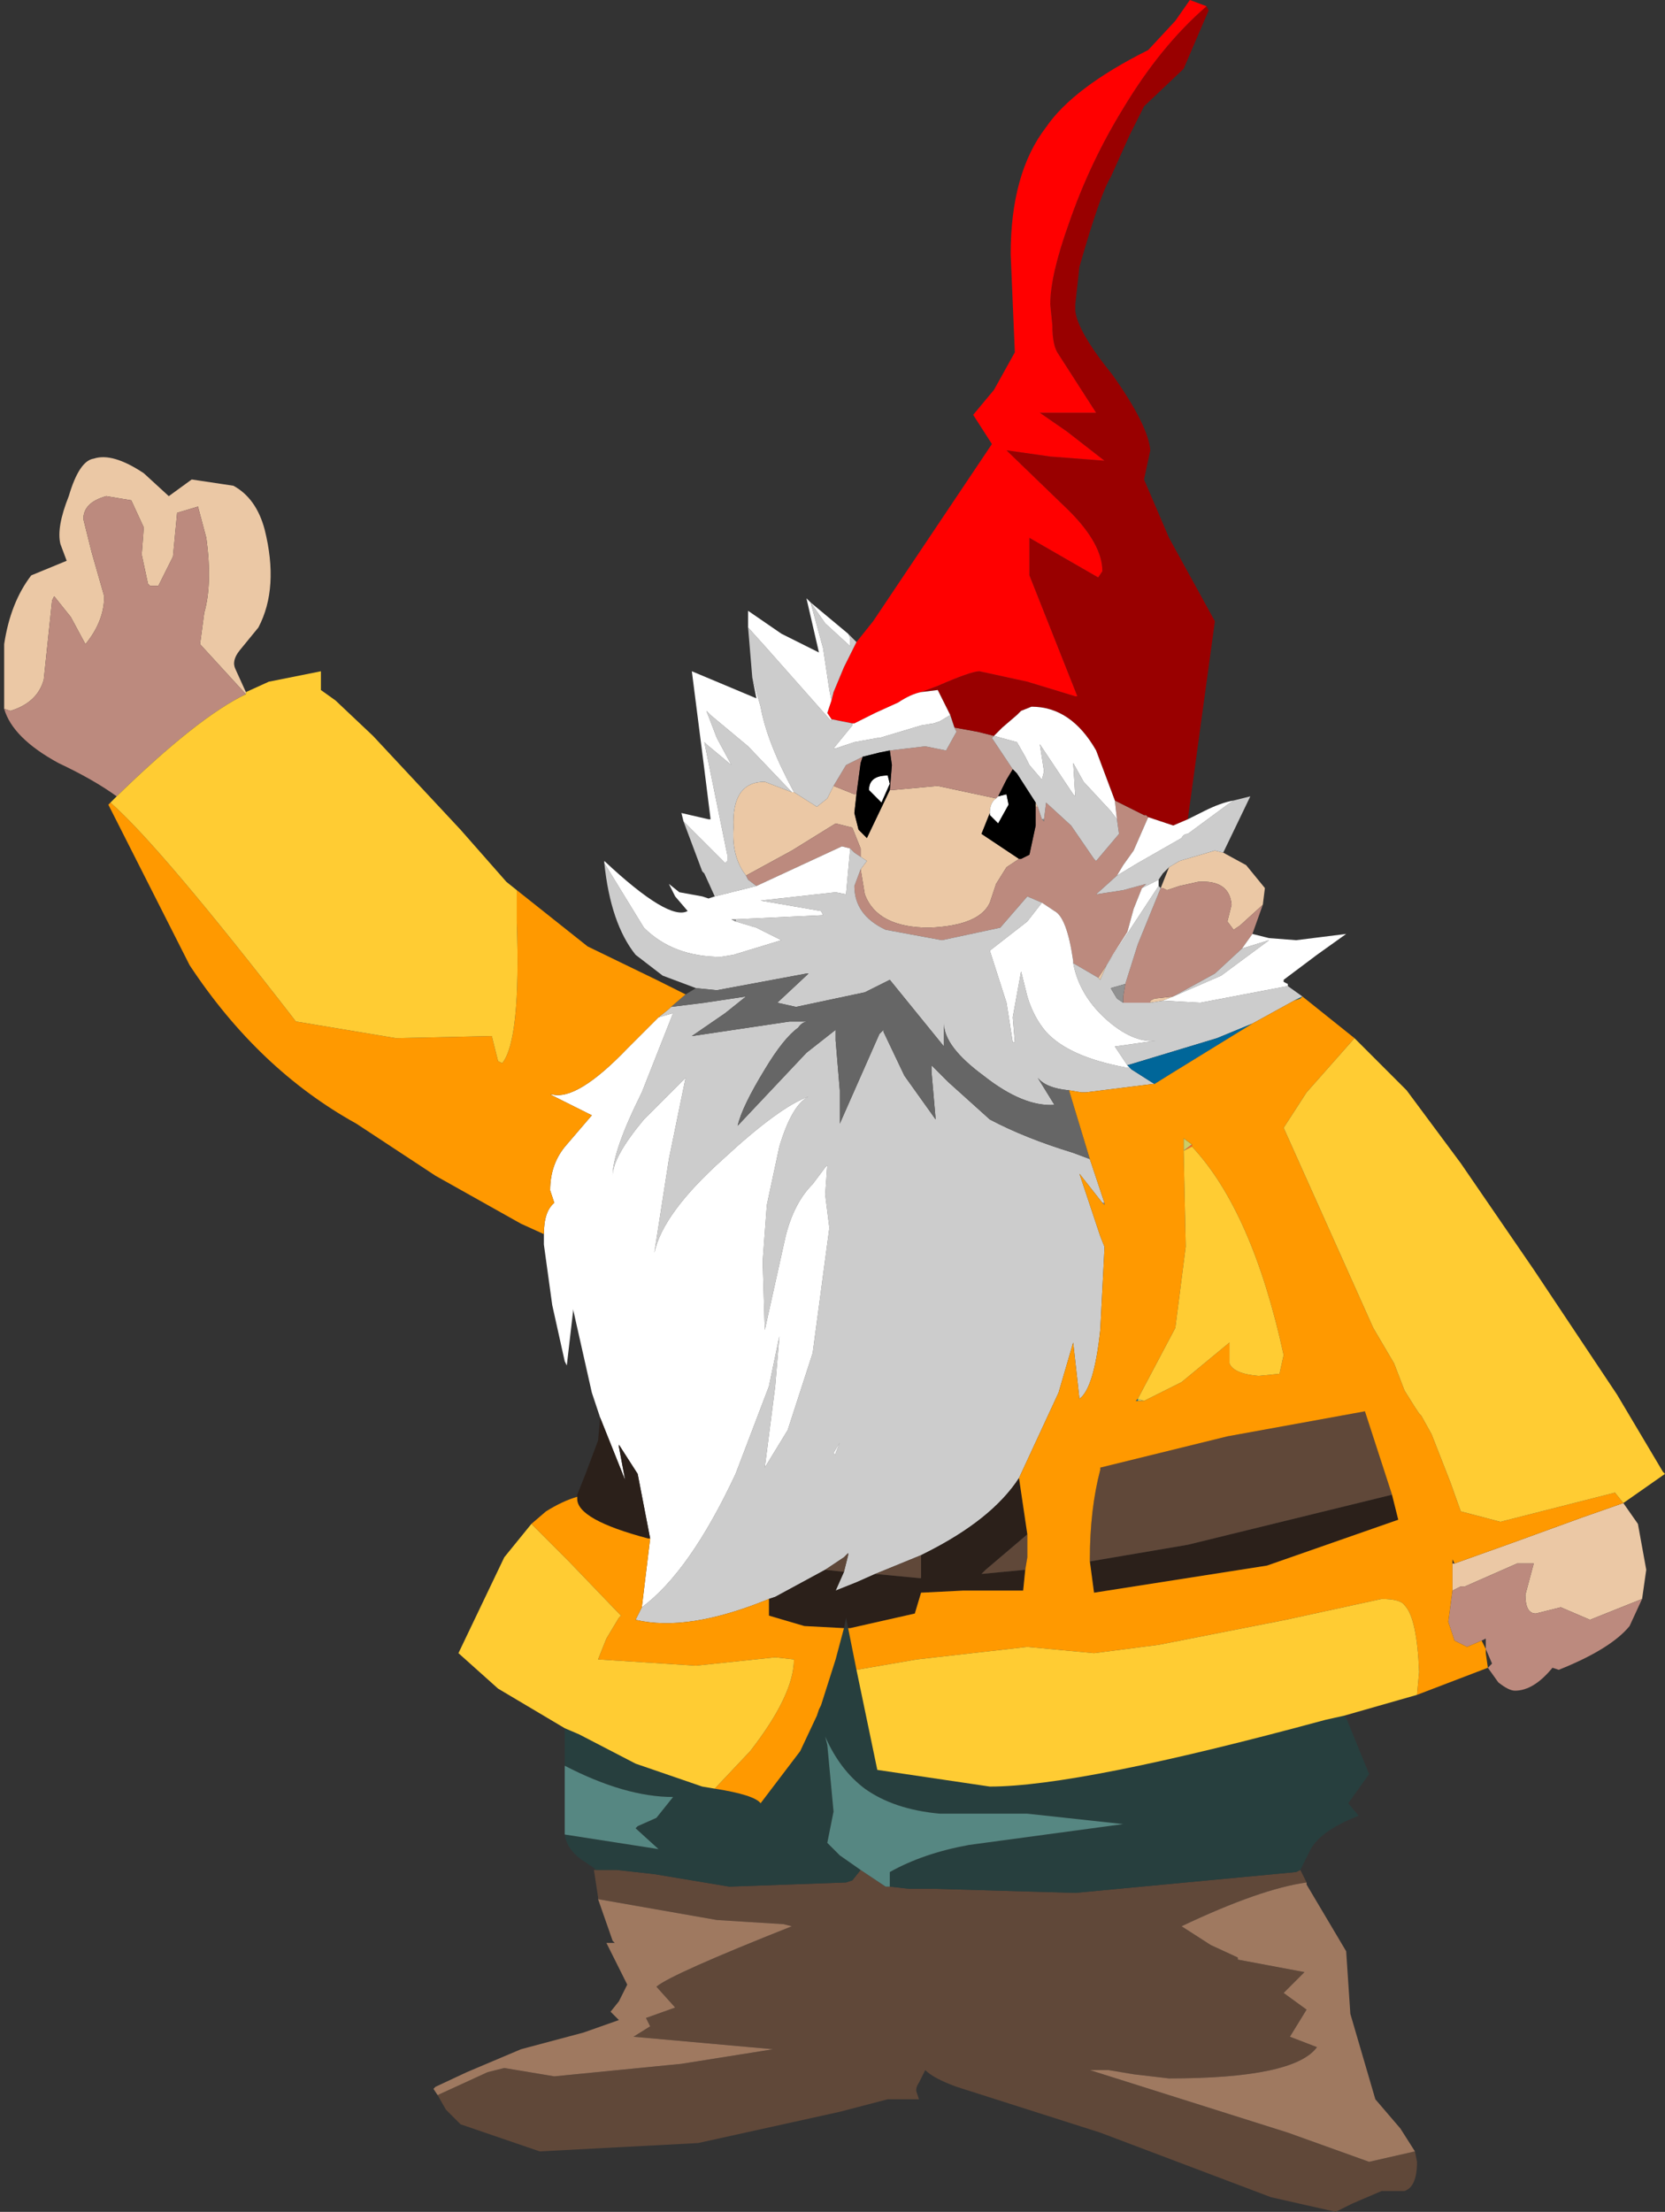
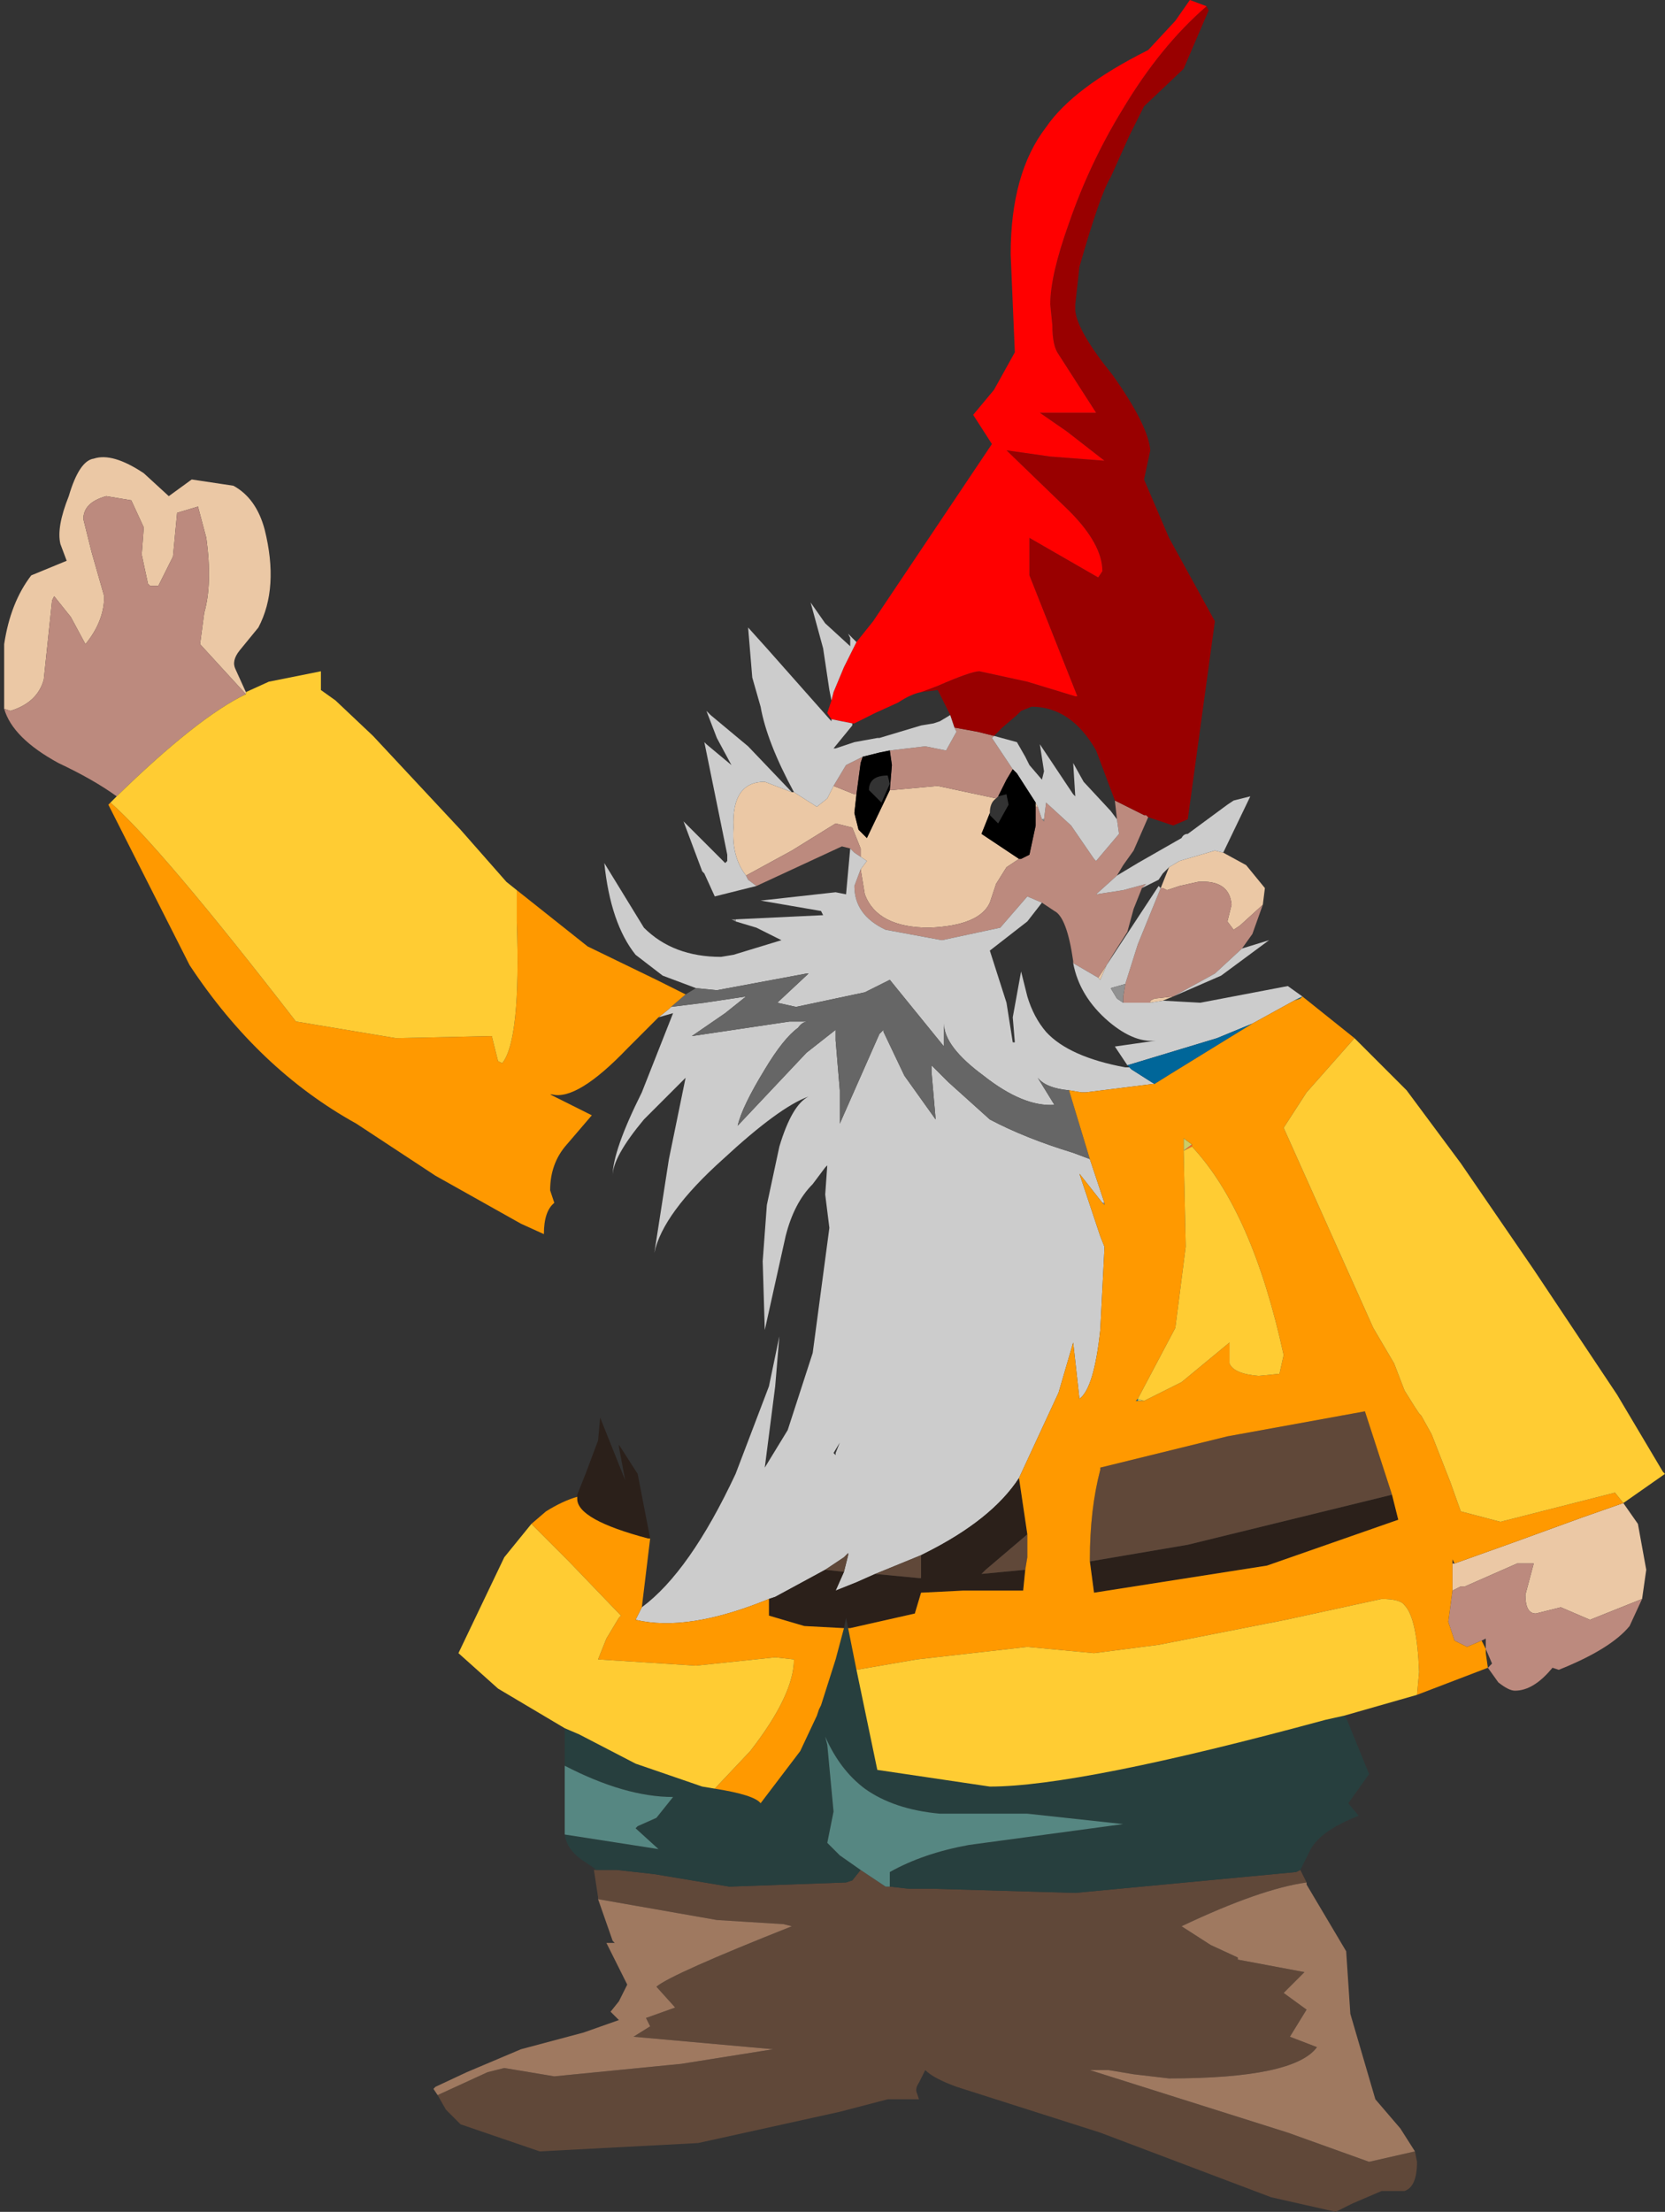
<svg xmlns="http://www.w3.org/2000/svg" height="53.05px" width="39.95px">
  <rect width="100%" height="100%" fill="#333333" stroke="none" />
  <g transform="matrix(1.0, 0.0, 0.0, 1.0, 3.4, -0.75)">
    <path d="M25.95 21.2 L26.5 21.5 26.95 22.05 26.9 22.45 26.35 22.95 26.2 23.05 26.05 22.85 26.15 22.45 Q26.1 21.85 25.35 21.9 L24.9 22.0 24.6 22.1 24.5 22.05 24.45 22.05 24.65 21.55 24.9 21.4 25.75 21.15 25.95 21.2 M35.55 36.8 L35.9 37.3 36.1 38.4 36.0 39.1 34.75 39.6 34.4 39.45 34.05 39.3 33.45 39.45 Q33.2 39.45 33.2 39.0 L33.4 38.25 33.0 38.25 31.75 38.8 31.65 38.8 31.45 38.9 31.45 38.25 31.5 38.25 32.9 37.75 34.55 37.15 35.55 36.8 M-3.3 17.75 L-3.3 16.2 Q-3.15 15.2 -2.65 14.55 L-1.8 14.2 -1.95 13.8 Q-2.05 13.4 -1.75 12.65 -1.5 11.8 -1.15 11.75 -0.7 11.6 0.05 12.1 L0.65 12.65 1.2 12.25 2.2 12.4 Q2.75 12.7 2.95 13.45 3.3 14.85 2.8 15.8 L2.35 16.35 Q2.15 16.6 2.25 16.8 L2.5 17.35 2.5 17.4 1.4 16.2 1.5 15.45 Q1.7 14.75 1.55 13.65 L1.35 12.9 0.85 13.05 0.75 14.1 0.4 14.8 0.2 14.8 0.15 14.75 0.0 14.05 0.05 13.4 -0.25 12.75 -0.85 12.65 Q-1.4 12.8 -1.4 13.2 L-1.2 14.0 -0.9 15.05 Q-0.9 15.65 -1.35 16.2 L-1.7 15.55 -2.1 15.05 -2.15 15.15 -2.35 17.05 Q-2.5 17.6 -3.15 17.8 L-3.3 17.75 M21.45 20.0 L21.5 20.1 21.45 20.1 21.45 20.0 M20.5 19.9 Q20.35 20.0 20.35 20.25 L20.15 20.75 21.05 21.35 20.75 21.55 20.5 21.95 20.35 22.4 Q20.1 22.95 18.9 23.0 17.65 23.0 17.35 22.2 L17.25 21.6 17.4 21.4 17.25 21.3 17.25 21.1 17.05 20.6 16.65 20.5 15.6 21.15 14.5 21.75 Q14.15 21.3 14.2 20.6 14.15 19.5 14.95 19.5 L15.6 19.75 15.65 19.75 16.2 20.1 16.45 19.9 16.6 19.6 17.1 19.8 17.15 19.8 17.1 20.25 17.2 20.65 17.4 20.85 17.95 19.7 18.0 19.7 19.1 19.6 20.5 19.9 M22.95 24.2 L23.15 23.9 23.0 24.25 22.95 24.2 M24.2 24.8 L24.2 24.75 24.3 24.7 24.75 24.65 24.5 24.75 24.2 24.8" fill="#ebc8a5" fill-rule="evenodd" stroke="none" />
    <path d="M26.9 22.45 L26.65 23.15 26.4 23.5 25.75 24.1 24.75 24.65 24.3 24.7 24.2 24.75 24.2 24.8 23.95 24.8 23.55 24.8 23.55 24.65 23.6 24.35 23.9 23.4 24.45 22.05 24.5 22.05 24.6 22.1 24.9 22.0 25.35 21.9 Q26.1 21.85 26.15 22.45 L26.05 22.85 26.2 23.05 26.35 22.95 26.9 22.45 M36.0 39.1 L35.7 39.75 Q35.25 40.3 34.0 40.8 L33.85 40.75 Q33.4 41.3 32.95 41.3 32.8 41.3 32.55 41.1 L32.3 40.75 32.4 40.65 32.25 40.3 32.25 40.15 32.25 40.05 32.15 40.1 31.8 40.25 31.5 40.1 31.35 39.65 31.45 38.9 31.65 38.8 31.75 38.8 33.0 38.25 33.4 38.25 33.2 39.0 Q33.2 39.45 33.45 39.45 L34.05 39.3 34.4 39.45 34.75 39.6 36.0 39.1 M-0.6 19.85 Q-1.15 19.45 -2.0 19.05 -3.1 18.45 -3.3 17.75 L-3.15 17.8 Q-2.5 17.6 -2.35 17.05 L-2.15 15.15 -2.1 15.05 -1.7 15.55 -1.35 16.2 Q-0.9 15.65 -0.9 15.05 L-1.2 14.0 -1.4 13.2 Q-1.4 12.8 -0.85 12.65 L-0.25 12.75 0.05 13.4 0.0 14.05 0.15 14.75 0.2 14.8 0.4 14.8 0.75 14.1 0.85 13.05 1.35 12.9 1.55 13.65 Q1.7 14.75 1.5 15.45 L1.4 16.2 2.5 17.4 Q1.35 17.95 -0.6 19.85 M19.5 18.2 L20.05 18.3 20.45 18.4 20.4 18.45 20.9 19.2 20.75 19.45 20.55 19.85 20.5 19.9 19.1 19.6 18.0 19.7 17.95 19.7 18.0 19.1 17.95 18.75 18.8 18.65 19.3 18.75 19.55 18.3 19.5 18.2 M23.35 19.95 L24.05 20.3 24.1 20.3 24.15 20.35 23.8 21.15 23.55 21.5 23.4 21.75 22.9 22.2 23.55 22.1 24.1 21.95 24.0 22.05 23.8 22.55 23.65 23.1 23.3 23.65 23.15 23.9 22.95 24.2 22.35 23.85 22.35 23.8 Q22.2 22.75 21.9 22.6 L21.6 22.4 21.25 22.25 20.6 23.0 19.2 23.3 17.85 23.05 Q17.1 22.7 17.1 22.0 L17.25 21.6 17.35 22.2 Q17.65 23.0 18.9 23.0 20.1 22.95 20.35 22.4 L20.5 21.95 20.75 21.55 21.05 21.35 21.1 21.35 21.3 21.25 21.45 20.55 21.45 20.1 21.5 20.1 21.6 20.4 21.65 20.45 21.65 20.4 21.7 20.0 22.3 20.55 22.85 21.35 22.9 21.4 23.45 20.75 23.4 20.4 23.35 19.95 M20.7 21.95 L20.75 21.95 20.7 21.95 M16.6 19.6 L16.9 19.1 17.3 18.9 17.25 19.05 17.15 19.8 17.1 19.8 16.6 19.6 M17.0 21.1 L16.8 21.05 14.75 22.0 14.55 21.85 14.5 21.75 15.6 21.15 16.65 20.5 17.05 20.6 17.25 21.1 17.25 21.3 17.1 21.2 17.0 21.1" fill="#bc8a7e" fill-rule="evenodd" stroke="none" />
    <path d="M25.2 28.2 L25.0 28.35 25.0 28.05 25.2 28.2 M23.9 34.35 L23.9 34.3 24.05 34.35 23.9 34.35" fill="#cccc66" fill-rule="evenodd" stroke="none" />
    <path d="M25.55 0.9 L25.6 1.0 25.0 2.4 24.05 3.3 23.7 4.0 23.25 5.0 Q23.0 5.4 22.5 7.15 L22.4 8.05 22.4 8.2 Q22.45 8.7 23.3 9.75 24.15 10.95 24.2 11.55 L24.05 12.25 24.65 13.65 25.75 15.65 25.1 20.4 24.75 20.55 24.15 20.35 24.1 20.3 24.05 20.3 23.35 19.95 22.9 18.75 Q22.3 17.7 21.35 17.7 L21.1 17.8 21.05 17.85 21.0 17.9 20.65 18.2 20.45 18.4 20.05 18.3 19.5 18.2 19.4 17.9 19.1 17.3 18.7 17.35 19.1 17.2 Q19.9 16.85 20.1 16.85 L21.25 17.1 22.4 17.45 22.45 17.45 21.3 14.55 21.3 13.65 22.95 14.6 23.05 14.45 Q23.05 13.8 22.25 13.0 L20.8 11.6 20.75 11.55 21.8 11.7 23.1 11.8 22.2 11.1 21.55 10.65 22.9 10.65 22.0 9.25 Q21.85 9.05 21.85 8.55 L21.8 8.05 Q21.8 7.35 22.25 6.1 22.75 4.65 23.55 3.35 24.45 1.85 25.55 0.9" fill="#990000" fill-rule="evenodd" stroke="none" />
    <path d="M17.15 16.15 L17.55 15.65 20.4 11.4 19.95 10.7 20.45 10.1 20.95 9.2 20.85 6.85 Q20.85 4.9 21.7 3.8 22.35 2.85 24.15 1.95 L24.8 1.25 25.15 0.75 25.55 0.9 Q24.45 1.85 23.55 3.35 22.75 4.65 22.25 6.1 21.8 7.35 21.8 8.05 L21.85 8.55 Q21.85 9.05 22.0 9.25 L22.9 10.65 21.55 10.65 22.2 11.1 23.1 11.8 21.8 11.7 20.75 11.55 20.8 11.6 22.25 13.0 Q23.05 13.8 23.05 14.45 L22.95 14.6 21.3 13.65 21.3 14.55 22.45 17.45 22.4 17.45 21.25 17.1 20.1 16.85 Q19.9 16.85 19.1 17.2 L18.7 17.35 Q18.45 17.4 18.15 17.6 L17.6 17.85 17.1 18.1 17.05 18.1 16.55 18.0 16.45 17.85 16.55 17.55 16.6 17.35 16.85 16.75 17.15 16.15" fill="#ff0000" fill-rule="evenodd" stroke="none" />
    <path d="M26.2 19.95 L26.6 19.85 25.95 21.2 25.75 21.15 24.9 21.4 24.65 21.55 24.5 21.7 24.4 21.85 24.0 22.05 24.1 21.95 23.55 22.1 22.9 22.2 23.4 21.75 23.9 21.45 24.95 20.85 Q25.0 20.75 25.1 20.75 L26.05 20.05 26.2 19.95 M27.5 24.4 L27.85 24.65 27.65 24.75 26.65 25.3 25.8 25.65 23.65 26.3 23.35 25.85 24.4 25.7 Q23.85 25.8 23.2 25.25 22.5 24.65 22.35 23.85 L22.95 24.2 23.0 24.25 23.15 23.9 24.4 22.0 24.45 22.05 23.9 23.4 23.6 24.35 23.25 24.45 23.4 24.7 23.55 24.8 23.95 24.8 24.2 24.8 24.5 24.75 25.4 24.8 27.5 24.4 M13.3 24.45 L12.5 24.15 11.85 23.65 Q11.25 22.9 11.1 21.45 L12.05 23.0 Q12.75 23.7 13.9 23.7 L14.2 23.65 15.35 23.3 14.75 23.0 14.25 22.85 14.25 22.8 16.35 22.7 16.3 22.6 14.85 22.35 16.65 22.15 16.9 22.2 17.0 21.1 17.1 21.2 17.25 21.3 17.4 21.4 17.25 21.6 17.1 22.0 Q17.1 22.7 17.85 23.05 L19.2 23.3 20.6 23.0 21.25 22.25 21.6 22.4 21.25 22.85 20.35 23.55 20.75 24.8 20.9 25.75 20.95 25.75 20.9 25.15 21.1 24.05 21.25 24.65 Q21.4 25.15 21.7 25.5 22.25 26.1 23.6 26.35 L23.7 26.35 23.75 26.4 24.3 26.75 24.25 26.75 22.65 26.95 22.55 26.95 22.25 26.9 Q21.7 26.85 21.5 26.6 L21.9 27.25 Q21.15 27.3 20.2 26.55 19.25 25.85 19.25 25.3 L19.25 25.85 17.95 24.25 17.35 24.55 15.7 24.9 15.25 24.8 16.0 24.1 15.95 24.1 13.8 24.5 13.3 24.45 M13.75 22.25 L13.5 21.7 13.45 21.65 13.0 20.45 14.0 21.45 14.05 21.4 14.05 21.25 13.5 18.55 13.55 18.6 14.15 19.1 13.8 18.45 13.55 17.8 13.65 17.9 14.55 18.65 15.6 19.75 14.95 19.5 Q14.15 19.5 14.2 20.6 14.15 21.3 14.5 21.75 L14.55 21.85 14.75 22.0 13.75 22.25 M14.65 17.0 L14.55 15.8 15.0 16.3 16.55 18.05 16.55 18.0 17.05 18.1 17.05 18.15 16.6 18.7 16.65 18.7 17.1 18.55 17.65 18.45 17.7 18.45 18.7 18.15 19.0 18.1 19.15 18.05 19.4 17.9 19.5 18.2 19.55 18.3 19.3 18.75 18.8 18.65 17.95 18.75 17.7 18.8 17.3 18.9 16.9 19.1 16.6 19.6 16.45 19.9 16.2 20.1 15.65 19.75 Q15.0 18.55 14.85 17.7 L14.65 17.0 M16.95 15.95 L17.15 16.15 16.85 16.75 16.6 17.35 16.55 17.55 16.5 17.3 16.35 16.3 16.05 15.2 16.4 15.7 17.0 16.25 17.0 16.05 16.95 15.95 M20.9 19.2 L20.4 18.45 20.45 18.4 21.0 18.55 21.2 18.9 21.3 19.1 21.6 19.45 21.65 19.25 21.55 18.6 22.35 19.8 22.4 19.85 22.35 19.05 22.6 19.5 23.25 20.2 23.4 20.4 23.45 20.75 22.9 21.4 22.85 21.35 22.3 20.55 21.7 20.0 21.65 20.4 21.6 20.4 21.5 20.1 21.45 20.0 21.0 19.3 20.9 19.2 M24.75 24.65 L25.75 24.1 26.4 23.5 27.05 23.3 25.9 24.15 24.75 24.65 M22.75 28.55 L23.1 29.6 23.05 29.6 22.5 28.9 23.0 30.4 23.1 30.65 23.1 30.7 23.0 32.65 Q22.85 34.05 22.5 34.3 L22.35 32.95 22.0 34.15 21.05 36.2 Q20.4 37.2 18.8 38.0 L18.7 38.05 17.6 38.5 17.15 38.7 16.65 38.9 16.85 38.45 16.95 38.05 16.95 38.0 16.85 38.1 16.4 38.4 15.2 39.05 15.05 39.1 Q13.1 39.9 11.85 39.6 L12.0 39.3 Q13.15 38.45 14.25 36.1 L15.05 34.0 15.3 32.8 15.2 34.0 14.95 35.95 15.5 35.05 16.1 33.2 16.5 30.2 16.4 29.4 16.45 28.7 16.4 28.75 16.1 29.15 Q15.65 29.6 15.45 30.4 L14.95 32.65 14.9 31.0 15.0 29.65 15.3 28.25 Q15.6 27.25 16.0 27.05 15.3 27.3 13.95 28.55 12.5 29.85 12.3 30.8 L12.65 28.55 13.05 26.6 12.05 27.6 Q11.3 28.5 11.3 28.95 11.3 28.35 12.0 26.95 L12.75 25.05 12.4 25.15 12.65 24.95 12.7 24.9 13.5 24.8 14.5 24.65 14.0 25.05 13.2 25.6 15.55 25.25 15.65 25.25 16.0 25.25 Q15.85 25.25 15.75 25.4 15.4 25.65 14.95 26.4 14.4 27.3 14.3 27.75 L15.95 26.0 16.65 25.45 16.65 25.7 16.75 26.9 16.75 27.7 17.7 25.55 17.8 25.45 17.8 25.5 18.3 26.55 19.05 27.6 18.95 26.45 18.95 26.3 19.35 26.7 20.35 27.6 Q21.2 28.05 22.35 28.4 L22.75 28.55 M13.2 25.6 L13.15 25.6 13.2 25.6 M16.65 35.65 L16.65 35.6 16.75 35.35 16.6 35.6 16.65 35.65" fill="#cccccc" fill-rule="evenodd" stroke="none" />
-     <path d="M25.1 20.4 L25.5 20.2 Q25.9 20.0 26.2 19.95 L26.05 20.05 25.1 20.75 Q25.0 20.75 24.95 20.85 L23.9 21.45 23.4 21.75 23.55 21.5 23.8 21.15 24.15 20.35 24.75 20.55 25.1 20.4 M26.65 23.15 L27.05 23.25 27.7 23.3 28.9 23.15 28.2 23.65 27.4 24.25 27.4 24.3 27.5 24.35 27.5 24.4 25.4 24.8 24.5 24.75 24.75 24.65 25.9 24.15 27.05 23.3 26.4 23.5 26.65 23.15 M11.0 34.75 L10.8 34.15 10.35 32.15 10.35 32.2 10.2 33.5 10.15 33.4 9.85 32.05 9.65 30.6 9.65 30.35 Q9.65 29.8 9.9 29.6 L9.8 29.3 Q9.8 28.65 10.2 28.2 L10.8 27.5 9.8 27.0 9.85 27.0 Q10.45 27.15 11.65 25.9 L12.4 25.15 12.75 25.05 12.0 26.95 Q11.3 28.35 11.3 28.95 11.3 28.5 12.05 27.6 L13.05 26.6 12.65 28.55 12.3 30.8 Q12.5 29.85 13.95 28.55 15.3 27.3 16.0 27.05 15.6 27.25 15.3 28.25 L15.0 29.65 14.9 31.0 14.95 32.65 15.45 30.4 Q15.65 29.6 16.1 29.15 L16.4 28.75 16.45 28.7 16.4 29.4 16.5 30.2 16.1 33.2 15.5 35.05 14.95 35.95 15.2 34.0 15.3 32.8 15.05 34.0 14.25 36.1 Q13.15 38.45 12.0 39.3 L12.2 37.65 11.9 36.1 11.45 35.4 11.45 35.45 11.6 36.25 11.0 34.75 M11.1 21.45 L11.1 21.4 Q12.65 22.85 13.1 22.6 L12.8 22.25 12.65 21.95 12.9 22.15 13.45 22.25 13.6 22.3 13.75 22.25 14.75 22.0 16.8 21.05 17.0 21.1 16.9 22.2 16.65 22.15 14.85 22.35 16.3 22.6 16.35 22.7 14.25 22.8 14.15 22.8 14.25 22.85 14.75 23.0 15.35 23.3 14.2 23.65 13.9 23.7 Q12.75 23.7 12.05 23.0 L11.1 21.45 M13.0 20.45 L12.95 20.25 13.6 20.4 13.65 20.4 13.5 19.2 13.2 16.85 14.75 17.5 14.65 17.0 14.85 17.7 Q15.0 18.55 15.65 19.75 L15.6 19.75 14.55 18.65 13.65 17.9 13.55 17.8 13.8 18.45 14.15 19.1 13.55 18.6 13.5 18.55 14.05 21.25 14.05 21.4 14.0 21.45 13.0 20.45 M14.55 15.8 L14.55 15.4 15.35 15.95 16.25 16.4 15.95 15.1 16.0 15.15 16.05 15.2 16.95 15.95 17.0 16.05 17.0 16.25 16.4 15.7 16.05 15.2 16.35 16.3 16.5 17.3 16.55 17.55 16.45 17.85 16.55 18.0 16.55 18.05 15.0 16.3 14.55 15.8 M18.7 17.35 L19.1 17.3 19.4 17.9 19.15 18.05 19.0 18.1 18.7 18.15 17.7 18.45 17.65 18.45 17.1 18.55 16.65 18.7 16.6 18.7 17.05 18.15 17.05 18.1 17.1 18.1 17.6 17.85 18.15 17.6 Q18.45 17.4 18.7 17.35 M20.45 18.4 L20.65 18.2 21.0 17.9 21.05 17.85 21.1 17.8 21.35 17.7 Q22.3 17.7 22.9 18.75 L23.35 19.95 23.4 20.4 23.25 20.2 22.6 19.5 22.35 19.05 22.4 19.85 22.35 19.8 21.55 18.6 21.65 19.25 21.6 19.45 21.3 19.1 21.2 18.9 21.0 18.55 20.45 18.4 M20.55 19.85 L20.75 19.8 20.8 20.05 20.55 20.5 20.35 20.3 20.35 20.25 Q20.35 20.0 20.5 19.9 L20.55 19.85 M21.6 22.4 L21.9 22.6 Q22.2 22.75 22.35 23.8 L22.35 23.85 Q22.5 24.65 23.2 25.25 23.85 25.8 24.4 25.7 L23.35 25.85 23.65 26.3 23.7 26.35 23.6 26.35 Q22.25 26.1 21.7 25.5 21.4 25.15 21.25 24.65 L21.1 24.05 20.9 25.15 20.95 25.75 20.9 25.75 20.75 24.8 20.35 23.55 21.25 22.85 21.6 22.4 M23.15 23.9 L23.3 23.65 23.65 23.1 23.8 22.55 24.0 22.05 24.4 21.85 24.4 21.9 24.4 22.0 23.15 23.9 M17.95 19.55 L17.75 20.0 17.45 19.7 Q17.45 19.35 17.9 19.35 L17.95 19.55 M13.2 25.6 L13.15 25.6 13.2 25.6 M16.65 35.65 L16.6 35.6 16.75 35.35 16.65 35.6 16.65 35.65 M21.9 27.25 L21.95 27.25 21.9 27.25" fill="#ffffff" fill-rule="evenodd" stroke="none" />
    <path d="M20.9 19.2 L21.0 19.3 21.45 20.0 21.45 20.1 21.45 20.55 21.3 21.25 21.1 21.35 21.05 21.35 20.15 20.75 20.35 20.25 20.35 20.3 20.55 20.5 20.8 20.05 20.75 19.8 20.55 19.85 20.75 19.45 20.9 19.2 M17.95 18.75 L18.0 19.1 17.95 19.7 17.4 20.85 17.2 20.65 17.1 20.25 17.15 19.8 17.25 19.05 17.3 18.9 17.7 18.8 17.95 18.75 M17.95 19.55 L17.9 19.35 Q17.45 19.35 17.45 19.7 L17.75 20.0 17.95 19.55" fill="#000000" fill-rule="evenodd" stroke="none" />
    <path d="M21.6 20.4 L21.65 20.4 21.65 20.45 21.6 20.4 M23.6 24.35 L23.55 24.65 23.55 24.8 23.4 24.7 23.25 24.45 23.6 24.35 M24.3 26.75 L24.4 26.75 24.3 26.75 M23.1 29.6 L23.1 29.65 23.05 29.6 23.1 29.6 M14.25 22.85 L14.15 22.8 14.25 22.8 14.25 22.85 M16.65 25.45 L16.7 25.4 16.65 25.45" fill="#919191" fill-rule="evenodd" stroke="none" />
    <path d="M10.45 36.65 L10.45 36.6 10.45 36.7 10.45 36.65 M27.85 24.65 L27.8 24.7 27.65 24.75 27.85 24.65 M26.65 25.3 L24.7 26.5 24.3 26.75 23.75 26.4 23.7 26.35 23.65 26.3 25.8 25.65 26.65 25.3 M23.9 34.3 L23.9 34.35 23.85 34.35 23.9 34.3 M23.0 35.95 L23.0 36.0 23.0 35.95 M31.45 38.05 L31.45 38.15 31.45 38.05" fill="#006699" fill-rule="evenodd" stroke="none" />
    <path d="M13.05 24.6 L13.3 24.45 13.8 24.5 15.95 24.1 16.0 24.1 15.25 24.8 15.7 24.9 17.35 24.55 17.95 24.25 19.25 25.85 19.25 25.3 Q19.25 25.85 20.2 26.55 21.15 27.3 21.9 27.25 L21.5 26.6 Q21.7 26.85 22.25 26.9 L22.75 28.55 22.35 28.4 Q21.2 28.05 20.35 27.6 L19.35 26.7 18.95 26.3 18.95 26.45 19.05 27.6 18.3 26.55 17.8 25.5 17.8 25.45 17.7 25.55 16.75 27.7 16.75 26.9 16.65 25.7 16.65 25.45 16.7 25.4 16.65 25.45 15.95 26.0 14.3 27.75 Q14.4 27.3 14.95 26.4 15.4 25.65 15.75 25.4 15.85 25.25 16.0 25.25 L15.65 25.25 15.55 25.25 13.2 25.6 14.0 25.05 14.5 24.65 13.5 24.8 12.7 24.9 13.05 24.6 M21.9 27.25 L21.95 27.25 21.9 27.25" fill="#666666" fill-rule="evenodd" stroke="none" />
    <path d="M10.45 36.6 L10.65 36.1 10.95 35.3 11.0 34.75 11.6 36.25 11.45 35.45 11.45 35.4 11.9 36.1 12.2 37.65 12.15 37.65 Q10.45 37.2 10.45 36.7 L10.45 36.6 M21.05 36.2 L21.25 37.55 20.25 38.4 20.15 38.5 21.2 38.4 21.15 38.9 20.25 38.9 19.7 38.9 18.7 38.95 18.55 39.45 17.0 39.8 16.95 39.8 16.9 39.55 16.85 39.8 15.9 39.75 15.05 39.5 15.05 39.1 15.2 39.05 16.4 38.4 16.85 38.45 16.65 38.9 17.15 38.7 17.6 38.5 18.65 38.6 18.7 38.6 18.7 38.05 18.8 38.0 Q20.4 37.2 21.05 36.2 M22.75 38.2 L25.1 37.8 30.0 36.6 30.15 37.2 27.0 38.3 22.85 38.95 22.75 38.2" fill="#2b201a" fill-rule="evenodd" stroke="none" />
    <path d="M27.8 45.6 L27.95 45.9 Q26.85 46.05 24.95 46.95 L25.65 47.4 26.3 47.7 26.3 47.75 27.9 48.05 27.4 48.55 27.95 48.95 27.55 49.6 28.2 49.85 Q27.65 50.6 24.65 50.6 L23.8 50.5 23.2 50.4 22.75 50.4 27.5 51.9 29.45 52.6 30.55 52.35 30.6 52.6 Q30.6 53.2 30.3 53.3 L29.75 53.3 29.05 53.6 28.65 53.8 27.1 53.45 23.0 51.9 19.55 50.8 Q19.0 50.6 18.8 50.4 L18.65 50.7 Q18.55 50.85 18.6 50.95 L18.65 51.1 17.9 51.1 16.75 51.4 13.35 52.15 9.55 52.35 7.65 51.7 7.3 51.35 7.1 51.0 8.3 50.45 8.7 50.35 9.9 50.55 12.95 50.25 15.15 49.9 11.8 49.6 12.2 49.35 12.15 49.25 12.1 49.15 12.8 48.9 12.35 48.4 Q12.7 48.1 15.6 46.95 L15.4 46.9 13.8 46.8 10.95 46.3 10.95 46.25 10.85 45.6 10.9 45.6 11.4 45.6 12.3 45.7 14.1 46.0 16.9 45.9 17.05 45.85 17.25 45.6 17.85 46.0 17.95 46.0 18.4 46.05 18.95 46.05 22.4 46.15 27.7 45.65 27.8 45.6 M21.25 37.55 L21.25 38.1 21.2 38.4 20.15 38.5 20.25 38.4 21.25 37.55 M16.4 38.4 L16.85 38.1 16.95 38.0 16.95 38.05 16.85 38.45 16.4 38.4 M17.6 38.5 L18.7 38.05 18.7 38.6 18.65 38.6 17.6 38.5 M12.15 37.65 L12.2 37.65 12.15 37.65 M23.0 36.0 L23.0 35.95 26.05 35.2 29.35 34.6 30.0 36.6 25.1 37.8 22.75 38.2 22.75 38.15 Q22.75 36.95 23.0 36.0" fill="#604839" fill-rule="evenodd" stroke="none" />
    <path d="M28.85 41.9 L28.9 41.95 29.45 43.3 28.95 44.0 29.2 44.3 Q28.3 44.65 28.05 45.1 L27.8 45.6 27.7 45.65 22.4 46.15 18.95 46.05 18.4 46.05 17.95 46.0 17.95 45.65 Q18.75 45.2 19.85 45.0 L23.55 44.5 21.25 44.25 19.15 44.25 Q18.05 44.15 17.35 43.65 16.75 43.2 16.4 42.4 L16.45 42.6 16.6 44.2 16.45 44.95 16.75 45.25 17.25 45.6 17.05 45.85 16.9 45.9 14.1 46.0 12.3 45.7 11.4 45.6 10.9 45.6 10.85 45.55 10.55 45.35 Q10.2 45.1 10.15 44.75 L12.4 45.1 11.85 44.6 11.9 44.55 12.35 44.35 12.75 43.85 Q11.6 43.85 10.15 43.1 L10.15 42.85 10.15 42.2 10.5 42.35 11.85 43.05 13.45 43.6 13.75 43.65 Q14.7 43.8 14.85 44.0 L15.8 42.75 16.2 41.9 16.25 41.75 16.3 41.65 16.65 40.55 16.85 39.8 16.95 39.8 17.15 40.8 17.65 43.2 20.35 43.6 Q22.5 43.6 28.4 42.0 L28.85 41.9" fill="#273f3e" fill-rule="evenodd" stroke="none" />
    <path d="M10.15 44.75 L10.15 44.7 10.15 43.1 Q11.6 43.85 12.75 43.85 L12.35 44.35 11.9 44.55 11.85 44.6 12.4 45.1 10.15 44.75 M17.25 45.6 L16.75 45.25 16.45 44.95 16.6 44.2 16.45 42.6 16.4 42.4 Q16.75 43.2 17.35 43.65 18.05 44.15 19.15 44.25 L21.25 44.25 23.55 44.5 19.85 45.0 Q18.75 45.2 17.95 45.65 L17.95 46.0 17.85 46.0 17.25 45.6" fill="#568782" fill-rule="evenodd" stroke="none" />
    <path d="M27.95 45.9 L27.95 45.95 28.9 47.55 29.0 49.05 29.6 51.1 30.2 51.8 30.55 52.35 29.45 52.6 27.5 51.9 22.75 50.4 23.2 50.4 23.8 50.5 24.65 50.6 Q27.65 50.6 28.2 49.85 L27.55 49.6 27.95 48.95 27.4 48.55 27.9 48.05 26.3 47.75 26.3 47.7 25.65 47.4 24.95 46.95 Q26.85 46.05 27.95 45.9 M7.1 51.0 L7.0 50.85 7.05 50.8 7.8 50.45 9.1 49.9 10.6 49.5 11.45 49.2 11.25 49.0 11.45 48.75 11.65 48.35 11.15 47.35 11.35 47.35 11.3 47.3 10.95 46.3 13.8 46.8 15.4 46.9 15.6 46.95 Q12.7 48.1 12.35 48.4 L12.8 48.9 12.1 49.15 12.15 49.25 12.2 49.35 11.8 49.6 15.15 49.9 12.95 50.25 9.9 50.55 8.7 50.35 8.3 50.45 7.1 51.0" fill="#9f7960" fill-rule="evenodd" stroke="none" />
    <path d="M25.2 28.25 L25.0 28.35 25.2 28.2 25.2 28.25" fill="#ff6633" fill-rule="evenodd" stroke="none" />
    <path d="M27.85 24.65 L29.1 25.65 27.95 26.95 27.4 27.8 29.55 32.6 30.05 33.45 30.3 34.1 30.55 34.5 30.65 34.65 30.7 34.7 30.95 35.15 31.4 36.3 31.65 37.0 32.6 37.25 35.35 36.55 35.55 36.8 34.55 37.15 32.9 37.75 31.5 38.25 31.45 38.15 31.45 38.25 31.45 38.9 31.35 39.65 31.5 40.1 31.8 40.25 32.15 40.1 32.25 40.3 32.25 40.4 32.3 40.75 30.6 41.4 30.65 40.85 Q30.6 39.55 30.3 39.25 30.2 39.1 29.75 39.1 L27.45 39.6 24.4 40.2 22.85 40.4 21.25 40.25 18.6 40.55 17.15 40.8 16.95 39.8 17.0 39.8 18.55 39.45 18.7 38.95 19.7 38.9 20.25 38.9 21.15 38.9 21.2 38.4 21.25 38.1 21.25 37.55 21.05 36.2 22.0 34.15 22.35 32.95 22.5 34.3 Q22.85 34.05 23.0 32.65 L23.1 30.7 23.1 30.65 23.0 30.4 22.5 28.9 23.05 29.6 23.1 29.65 23.1 29.6 22.75 28.55 22.25 26.9 22.55 26.95 22.65 26.95 24.25 26.75 24.3 26.75 24.7 26.5 26.65 25.3 27.65 24.75 27.8 24.7 27.85 24.65 M9.35 37.3 L9.7 37.0 Q10.1 36.75 10.45 36.65 L10.45 36.7 Q10.45 37.2 12.15 37.65 L12.2 37.65 12.0 39.3 11.85 39.6 Q13.1 39.9 15.05 39.1 L15.05 39.5 15.9 39.75 16.85 39.8 16.65 40.55 16.3 41.65 16.25 41.75 16.2 41.9 15.8 42.75 14.85 44.0 Q14.7 43.8 13.75 43.65 L14.6 42.75 Q15.65 41.4 15.65 40.55 L15.2 40.5 13.3 40.7 10.95 40.55 11.15 40.05 11.45 39.55 11.5 39.6 11.45 39.55 11.5 39.5 10.25 38.2 9.35 37.3 M9.65 30.35 L9.1 30.1 7.05 28.95 5.15 27.7 Q2.8 26.4 1.15 23.9 L-0.8 20.05 -0.75 20.0 Q0.45 21.05 3.7 25.25 L6.1 25.65 8.4 25.6 8.55 26.2 8.65 26.25 Q9.1 25.7 9.0 22.85 L9.0 22.1 10.7 23.45 12.35 24.25 13.05 24.6 12.7 24.9 12.65 24.95 12.4 25.15 11.65 25.9 Q10.45 27.15 9.85 27.0 L9.8 27.0 10.8 27.5 10.2 28.2 Q9.8 28.65 9.8 29.3 L9.9 29.6 Q9.65 29.8 9.65 30.35 M24.3 26.75 L24.4 26.75 24.3 26.75 M25.2 28.25 L25.2 28.2 25.0 28.05 25.0 28.35 25.05 30.65 24.8 32.6 23.9 34.3 23.85 34.35 23.9 34.35 24.05 34.35 24.95 33.9 26.1 32.95 26.1 33.45 Q26.2 33.7 26.8 33.75 L27.3 33.7 27.4 33.25 Q26.65 29.8 25.2 28.25 M23.0 35.95 L23.0 36.0 Q22.75 36.95 22.75 38.15 L22.75 38.2 22.85 38.95 27.0 38.3 30.15 37.2 30.0 36.6 29.35 34.6 26.05 35.2 23.0 35.95 M31.45 38.05 L31.45 38.15 31.45 38.05" fill="#ff9900" fill-rule="evenodd" stroke="none" />
    <path d="M29.1 25.65 L30.35 26.9 31.65 28.65 33.4 31.2 35.4 34.2 36.5 36.05 36.55 36.1 35.55 36.8 35.35 36.55 32.6 37.25 31.65 37.0 31.4 36.3 30.95 35.15 30.7 34.7 30.65 34.65 30.55 34.5 30.3 34.1 30.05 33.45 29.55 32.6 27.4 27.8 27.95 26.95 29.1 25.65 M30.6 41.4 L28.85 41.9 28.4 42.0 Q22.5 43.6 20.35 43.6 L17.65 43.2 17.15 40.8 18.6 40.55 21.25 40.25 22.85 40.4 24.4 40.2 27.45 39.6 29.75 39.1 Q30.2 39.1 30.3 39.25 30.6 39.55 30.65 40.85 L30.6 41.4 M10.15 42.2 L8.55 41.25 7.6 40.4 8.7 38.1 9.35 37.3 10.25 38.2 11.5 39.5 11.45 39.55 11.5 39.6 11.45 39.55 11.15 40.05 10.95 40.55 13.3 40.7 15.2 40.5 15.65 40.55 Q15.65 41.4 14.6 42.75 L13.75 43.65 13.45 43.6 11.85 43.05 10.5 42.35 10.15 42.2 M-0.75 20.0 L-0.6 19.85 Q1.35 17.95 2.5 17.4 L2.5 17.35 3.05 17.1 4.3 16.85 4.3 17.3 4.65 17.55 5.55 18.4 7.65 20.65 8.75 21.9 9.0 22.1 9.0 22.85 Q9.1 25.7 8.65 26.25 L8.55 26.2 8.4 25.6 6.1 25.65 3.7 25.25 Q0.45 21.05 -0.75 20.0 M25.0 28.35 L25.2 28.25 Q26.65 29.8 27.4 33.25 L27.3 33.7 26.8 33.75 Q26.2 33.7 26.1 33.45 L26.1 32.95 24.95 33.9 24.05 34.35 23.9 34.3 24.8 32.6 25.05 30.65 25.0 28.35" fill="#ffcc33" fill-rule="evenodd" stroke="none" />
  </g>
</svg>